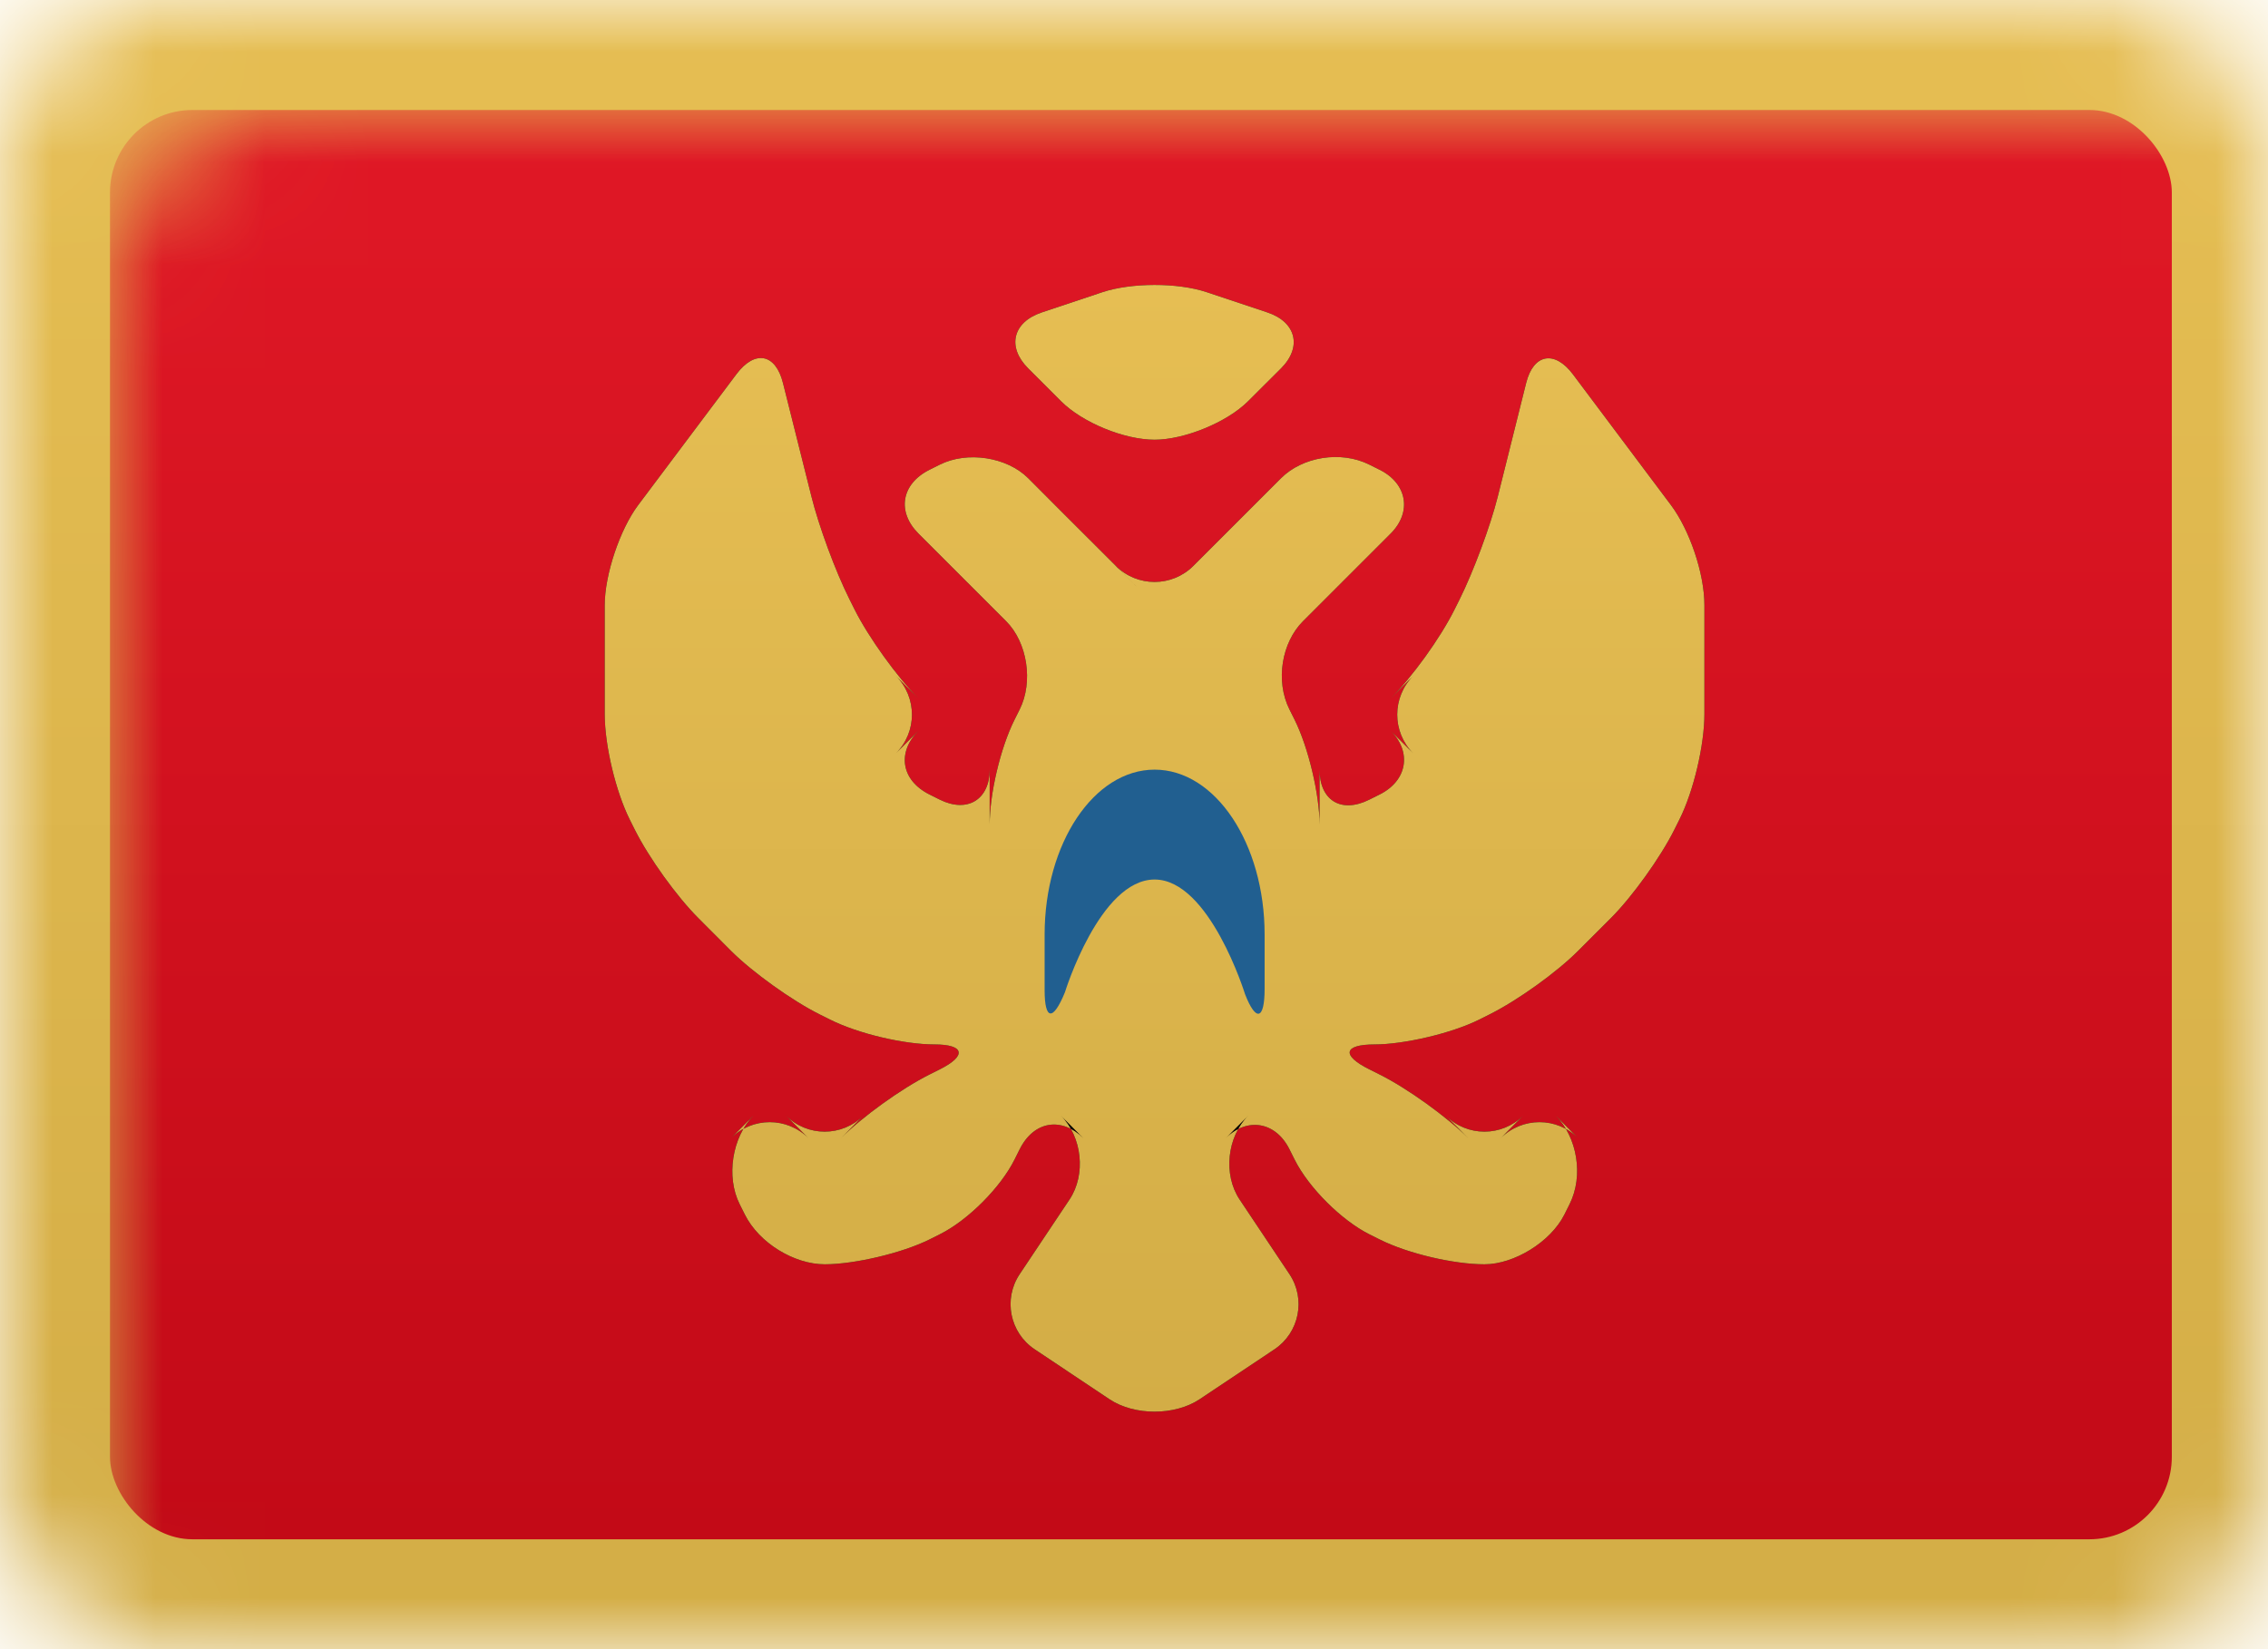
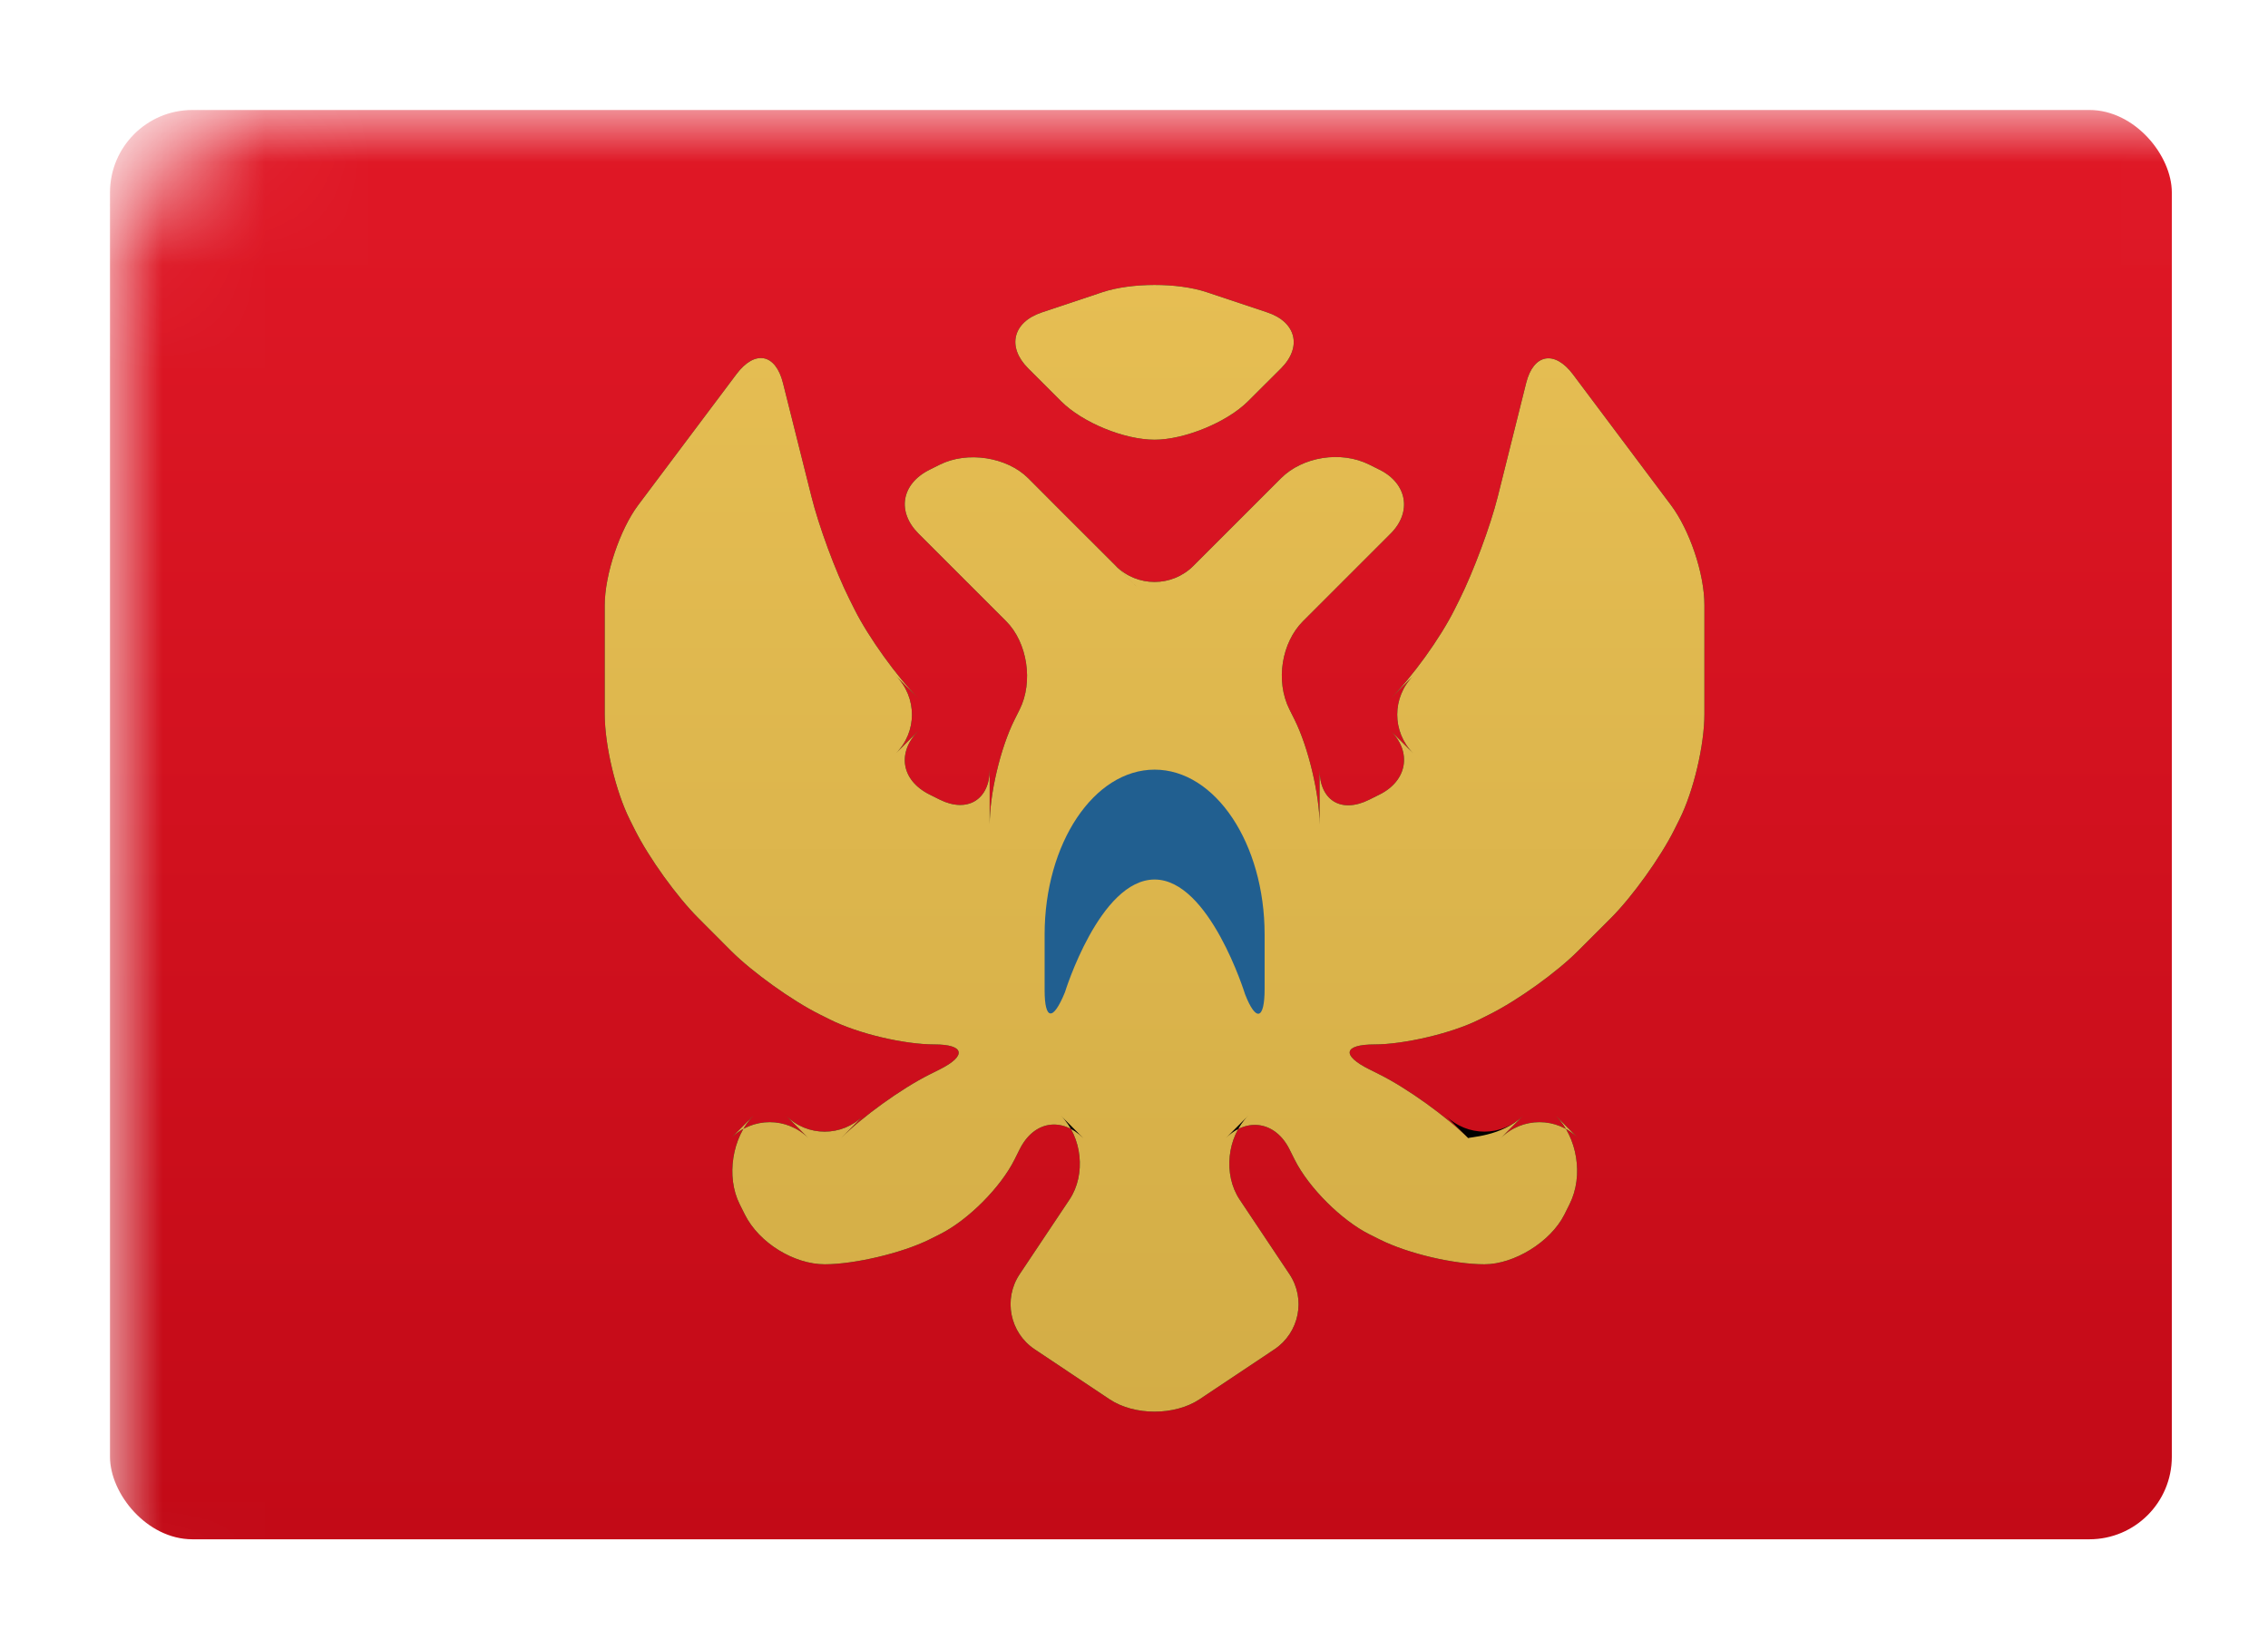
<svg xmlns="http://www.w3.org/2000/svg" xmlns:xlink="http://www.w3.org/1999/xlink" width="22px" height="16px" viewBox="0 0 22 16" version="1.1">
  <title>ME</title>
  <desc>Created with Sketch.</desc>
  <defs>
-     <rect id="path-1" x="0" y="0" width="22" height="16" rx="1.6" />
    <linearGradient x1="50%" y1="0%" x2="50%" y2="100%" id="linearGradient-3">
      <stop stop-color="#E6BE53" offset="0%" />
      <stop stop-color="#D3AD46" offset="100%" />
    </linearGradient>
    <rect id="path-4" x="0" y="0" width="22.4" height="16" rx="1.6" />
    <linearGradient x1="50%" y1="0%" x2="50%" y2="100%" id="linearGradient-6">
      <stop stop-color="#E01826" offset="0%" />
      <stop stop-color="#C30A17" offset="100%" />
    </linearGradient>
    <rect id="path-7" x="0" y="0" width="22.4" height="16" rx="1.6" />
    <linearGradient x1="50%" y1="0%" x2="50%" y2="100%" id="linearGradient-9">
      <stop stop-color="#E6BE53" offset="0%" />
      <stop stop-color="#D3AD46" offset="100%" />
    </linearGradient>
    <linearGradient x1="50%" y1="0%" x2="50%" y2="100%" id="linearGradient-10">
      <stop stop-color="#E6BE53" offset="0%" />
      <stop stop-color="#D3AD46" offset="100%" />
    </linearGradient>
    <rect id="path-11" x="0" y="0" width="22.4" height="16" rx="1.6" />
  </defs>
  <g id="ME" stroke="none" stroke-width="1" fill="none" fill-rule="evenodd">
    <g>
      <g id="Mask-Copy-Clipped">
        <mask id="mask-2" fill="white">
          <use xlink:href="#path-1" />
        </mask>
        <g id="path-2" />
        <g id="Mask-Copy" mask="url(#mask-2)">
          <g id="path-6-link" fill="#000000">
            <rect id="path-6" x="0" y="0" width="22" height="16" />
          </g>
          <g id="path-6-link" fill="url(#linearGradient-3)">
-             <rect id="path-6" x="0" y="0" width="22" height="16" />
-           </g>
+             </g>
        </g>
      </g>
      <g id="Rectangle-2-Clipped">
        <mask id="mask-5" fill="white">
          <use xlink:href="#path-4" />
        </mask>
        <g id="path-2" />
        <rect id="Rectangle-2" fill="url(#linearGradient-6)" mask="url(#mask-5)" x="1.067" y="1.067" width="20" height="13.867" rx="0.8" />
      </g>
      <g id="Line-Clipped">
        <mask id="mask-8" fill="white">
          <use xlink:href="#path-7" />
        </mask>
        <g id="path-2" />
        <g id="Line" mask="url(#mask-8)">
          <g transform="translate(5.333, 2.133)" id="path-9-link">
            <g>
              <path d="M5.49,3.357 C5.698,3.565 6.035,3.565 6.243,3.357 L6.024,3.576 C6.232,3.368 6.567,3.033 6.773,2.827 L7.094,2.506 C7.3,2.3 7.672,2.236 7.95,2.375 L8.05,2.425 C8.317,2.558 8.365,2.835 8.157,3.043 L8.376,2.824 C8.168,3.032 7.833,3.367 7.627,3.573 L7.306,3.894 C7.1,4.1 7.036,4.472 7.175,4.75 L7.225,4.85 C7.358,5.117 7.467,5.575 7.467,5.867 L7.467,5.333 C7.467,5.628 7.672,5.764 7.95,5.625 L8.05,5.575 C8.317,5.442 8.365,5.165 8.157,4.957 L8.376,5.176 C8.168,4.968 8.169,4.631 8.376,4.424 L8.157,4.643 C8.365,4.435 8.636,4.061 8.775,3.783 L8.825,3.683 C8.958,3.416 9.124,2.972 9.196,2.684 L9.471,1.583 C9.542,1.298 9.748,1.264 9.924,1.498 L10.876,2.768 C11.055,3.007 11.2,3.428 11.2,3.738 L11.2,4.795 C11.2,5.092 11.097,5.539 10.958,5.817 L10.908,5.917 C10.775,6.184 10.5,6.567 10.294,6.773 L9.973,7.094 C9.767,7.3 9.394,7.569 9.117,7.708 L9.017,7.758 C8.75,7.892 8.286,8 8,8 C7.705,8 7.672,8.103 7.95,8.242 L8.05,8.292 C8.317,8.425 8.702,8.702 8.91,8.91 L8.69,8.69 C8.898,8.898 9.235,8.898 9.443,8.69 L9.224,8.91 C9.432,8.702 9.769,8.702 9.976,8.91 L9.757,8.69 C9.965,8.898 10.031,9.272 9.892,9.55 L9.842,9.65 C9.708,9.917 9.353,10.133 9.067,10.133 C8.772,10.133 8.328,10.031 8.05,9.892 L7.95,9.842 C7.683,9.708 7.364,9.394 7.225,9.117 L7.175,9.017 C7.042,8.75 6.765,8.702 6.557,8.91 L6.776,8.69 C6.568,8.898 6.531,9.263 6.691,9.504 L7.175,10.229 C7.336,10.471 7.27,10.797 7.029,10.958 L6.304,11.442 C6.062,11.603 5.67,11.603 5.429,11.442 L4.704,10.958 C4.462,10.797 4.397,10.47 4.558,10.229 L5.042,9.504 C5.203,9.262 5.165,8.898 4.957,8.69 L5.176,8.91 C4.968,8.702 4.697,8.739 4.558,9.017 L4.508,9.117 C4.375,9.384 4.061,9.703 3.783,9.842 L3.683,9.892 C3.416,10.025 2.953,10.133 2.667,10.133 C2.372,10.133 2.031,9.928 1.892,9.65 L1.842,9.55 C1.708,9.283 1.769,8.898 1.976,8.69 L1.757,8.91 C1.965,8.702 2.302,8.702 2.51,8.91 L2.29,8.69 C2.498,8.898 2.835,8.898 3.043,8.69 L2.824,8.91 C3.032,8.702 3.406,8.431 3.683,8.292 L3.783,8.242 C4.05,8.108 4.019,8 3.733,8 C3.439,8 2.994,7.897 2.717,7.758 L2.617,7.708 C2.35,7.575 1.967,7.3 1.76,7.094 L1.44,6.773 C1.234,6.567 0.964,6.194 0.825,5.917 L0.775,5.817 C0.642,5.55 0.533,5.105 0.533,4.795 L0.533,3.738 C0.533,3.441 0.681,3.003 0.857,2.768 L1.81,1.498 C1.988,1.26 2.19,1.295 2.262,1.583 L2.538,2.684 C2.609,2.969 2.769,3.406 2.908,3.683 L2.958,3.783 C3.092,4.05 3.369,4.435 3.576,4.643 L3.357,4.424 C3.565,4.632 3.565,4.969 3.357,5.176 L3.576,4.957 C3.368,5.165 3.406,5.436 3.683,5.575 L3.783,5.625 C4.05,5.758 4.267,5.625 4.267,5.333 L4.267,5.867 C4.267,5.572 4.369,5.128 4.508,4.85 L4.558,4.75 C4.692,4.483 4.633,4.1 4.427,3.894 L4.106,3.573 C3.9,3.367 3.565,3.031 3.357,2.824 L3.576,3.043 C3.368,2.835 3.406,2.564 3.683,2.425 L3.783,2.375 C4.05,2.242 4.433,2.3 4.64,2.506 L4.96,2.827 C5.166,3.033 5.502,3.369 5.71,3.576 L5.49,3.357 Z M4.64,1.44 C4.434,1.234 4.489,0.993 4.773,0.898 L5.36,0.702 C5.64,0.609 6.089,0.607 6.373,0.702 L6.96,0.898 C7.24,0.991 7.3,1.233 7.094,1.44 L6.773,1.76 C6.567,1.966 6.153,2.133 5.867,2.133 C5.572,2.133 5.167,1.967 4.96,1.76 L4.64,1.44 Z" id="path-9" fill="#000000" fill-rule="nonzero" />
            </g>
            <g>
-               <path d="M5.49,3.357 C5.698,3.565 6.035,3.565 6.243,3.357 L6.024,3.576 C6.232,3.368 6.567,3.033 6.773,2.827 L7.094,2.506 C7.3,2.3 7.672,2.236 7.95,2.375 L8.05,2.425 C8.317,2.558 8.365,2.835 8.157,3.043 L8.376,2.824 C8.168,3.032 7.833,3.367 7.627,3.573 L7.306,3.894 C7.1,4.1 7.036,4.472 7.175,4.75 L7.225,4.85 C7.358,5.117 7.467,5.575 7.467,5.867 L7.467,5.333 C7.467,5.628 7.672,5.764 7.95,5.625 L8.05,5.575 C8.317,5.442 8.365,5.165 8.157,4.957 L8.376,5.176 C8.168,4.968 8.169,4.631 8.376,4.424 L8.157,4.643 C8.365,4.435 8.636,4.061 8.775,3.783 L8.825,3.683 C8.958,3.416 9.124,2.972 9.196,2.684 L9.471,1.583 C9.542,1.298 9.748,1.264 9.924,1.498 L10.876,2.768 C11.055,3.007 11.2,3.428 11.2,3.738 L11.2,4.795 C11.2,5.092 11.097,5.539 10.958,5.817 L10.908,5.917 C10.775,6.184 10.5,6.567 10.294,6.773 L9.973,7.094 C9.767,7.3 9.394,7.569 9.117,7.708 L9.017,7.758 C8.75,7.892 8.286,8 8,8 C7.705,8 7.672,8.103 7.95,8.242 L8.05,8.292 C8.317,8.425 8.702,8.702 8.91,8.91 L8.69,8.69 C8.898,8.898 9.235,8.898 9.443,8.69 L9.224,8.91 C9.432,8.702 9.769,8.702 9.976,8.91 L9.757,8.69 C9.965,8.898 10.031,9.272 9.892,9.55 L9.842,9.65 C9.708,9.917 9.353,10.133 9.067,10.133 C8.772,10.133 8.328,10.031 8.05,9.892 L7.95,9.842 C7.683,9.708 7.364,9.394 7.225,9.117 L7.175,9.017 C7.042,8.75 6.765,8.702 6.557,8.91 L6.776,8.69 C6.568,8.898 6.531,9.263 6.691,9.504 L7.175,10.229 C7.336,10.471 7.27,10.797 7.029,10.958 L6.304,11.442 C6.062,11.603 5.67,11.603 5.429,11.442 L4.704,10.958 C4.462,10.797 4.397,10.47 4.558,10.229 L5.042,9.504 C5.203,9.262 5.165,8.898 4.957,8.69 L5.176,8.91 C4.968,8.702 4.697,8.739 4.558,9.017 L4.508,9.117 C4.375,9.384 4.061,9.703 3.783,9.842 L3.683,9.892 C3.416,10.025 2.953,10.133 2.667,10.133 C2.372,10.133 2.031,9.928 1.892,9.65 L1.842,9.55 C1.708,9.283 1.769,8.898 1.976,8.69 L1.757,8.91 C1.965,8.702 2.302,8.702 2.51,8.91 L2.29,8.69 C2.498,8.898 2.835,8.898 3.043,8.69 L2.824,8.91 C3.032,8.702 3.406,8.431 3.683,8.292 L3.783,8.242 C4.05,8.108 4.019,8 3.733,8 C3.439,8 2.994,7.897 2.717,7.758 L2.617,7.708 C2.35,7.575 1.967,7.3 1.76,7.094 L1.44,6.773 C1.234,6.567 0.964,6.194 0.825,5.917 L0.775,5.817 C0.642,5.55 0.533,5.105 0.533,4.795 L0.533,3.738 C0.533,3.441 0.681,3.003 0.857,2.768 L1.81,1.498 C1.988,1.26 2.19,1.295 2.262,1.583 L2.538,2.684 C2.609,2.969 2.769,3.406 2.908,3.683 L2.958,3.783 C3.092,4.05 3.369,4.435 3.576,4.643 L3.357,4.424 C3.565,4.632 3.565,4.969 3.357,5.176 L3.576,4.957 C3.368,5.165 3.406,5.436 3.683,5.575 L3.783,5.625 C4.05,5.758 4.267,5.625 4.267,5.333 L4.267,5.867 C4.267,5.572 4.369,5.128 4.508,4.85 L4.558,4.75 C4.692,4.483 4.633,4.1 4.427,3.894 L4.106,3.573 C3.9,3.367 3.565,3.031 3.357,2.824 L3.576,3.043 C3.368,2.835 3.406,2.564 3.683,2.425 L3.783,2.375 C4.05,2.242 4.433,2.3 4.64,2.506 L4.96,2.827 C5.166,3.033 5.502,3.369 5.71,3.576 L5.49,3.357 Z M4.64,1.44 C4.434,1.234 4.489,0.993 4.773,0.898 L5.36,0.702 C5.64,0.609 6.089,0.607 6.373,0.702 L6.96,0.898 C7.24,0.991 7.3,1.233 7.094,1.44 L6.773,1.76 C6.567,1.966 6.153,2.133 5.867,2.133 C5.572,2.133 5.167,1.967 4.96,1.76 L4.64,1.44 Z" id="path-9" fill="url(#linearGradient-10)" />
+               <path d="M5.49,3.357 C5.698,3.565 6.035,3.565 6.243,3.357 L6.024,3.576 C6.232,3.368 6.567,3.033 6.773,2.827 L7.094,2.506 C7.3,2.3 7.672,2.236 7.95,2.375 L8.05,2.425 C8.317,2.558 8.365,2.835 8.157,3.043 L8.376,2.824 C8.168,3.032 7.833,3.367 7.627,3.573 L7.306,3.894 C7.1,4.1 7.036,4.472 7.175,4.75 L7.225,4.85 C7.358,5.117 7.467,5.575 7.467,5.867 L7.467,5.333 C7.467,5.628 7.672,5.764 7.95,5.625 L8.05,5.575 C8.317,5.442 8.365,5.165 8.157,4.957 L8.376,5.176 C8.168,4.968 8.169,4.631 8.376,4.424 L8.157,4.643 C8.365,4.435 8.636,4.061 8.775,3.783 L8.825,3.683 C8.958,3.416 9.124,2.972 9.196,2.684 L9.471,1.583 C9.542,1.298 9.748,1.264 9.924,1.498 L10.876,2.768 C11.055,3.007 11.2,3.428 11.2,3.738 L11.2,4.795 C11.2,5.092 11.097,5.539 10.958,5.817 L10.908,5.917 C10.775,6.184 10.5,6.567 10.294,6.773 L9.973,7.094 C9.767,7.3 9.394,7.569 9.117,7.708 L9.017,7.758 C8.75,7.892 8.286,8 8,8 C7.705,8 7.672,8.103 7.95,8.242 L8.05,8.292 C8.317,8.425 8.702,8.702 8.91,8.91 C8.898,8.898 9.235,8.898 9.443,8.69 L9.224,8.91 C9.432,8.702 9.769,8.702 9.976,8.91 L9.757,8.69 C9.965,8.898 10.031,9.272 9.892,9.55 L9.842,9.65 C9.708,9.917 9.353,10.133 9.067,10.133 C8.772,10.133 8.328,10.031 8.05,9.892 L7.95,9.842 C7.683,9.708 7.364,9.394 7.225,9.117 L7.175,9.017 C7.042,8.75 6.765,8.702 6.557,8.91 L6.776,8.69 C6.568,8.898 6.531,9.263 6.691,9.504 L7.175,10.229 C7.336,10.471 7.27,10.797 7.029,10.958 L6.304,11.442 C6.062,11.603 5.67,11.603 5.429,11.442 L4.704,10.958 C4.462,10.797 4.397,10.47 4.558,10.229 L5.042,9.504 C5.203,9.262 5.165,8.898 4.957,8.69 L5.176,8.91 C4.968,8.702 4.697,8.739 4.558,9.017 L4.508,9.117 C4.375,9.384 4.061,9.703 3.783,9.842 L3.683,9.892 C3.416,10.025 2.953,10.133 2.667,10.133 C2.372,10.133 2.031,9.928 1.892,9.65 L1.842,9.55 C1.708,9.283 1.769,8.898 1.976,8.69 L1.757,8.91 C1.965,8.702 2.302,8.702 2.51,8.91 L2.29,8.69 C2.498,8.898 2.835,8.898 3.043,8.69 L2.824,8.91 C3.032,8.702 3.406,8.431 3.683,8.292 L3.783,8.242 C4.05,8.108 4.019,8 3.733,8 C3.439,8 2.994,7.897 2.717,7.758 L2.617,7.708 C2.35,7.575 1.967,7.3 1.76,7.094 L1.44,6.773 C1.234,6.567 0.964,6.194 0.825,5.917 L0.775,5.817 C0.642,5.55 0.533,5.105 0.533,4.795 L0.533,3.738 C0.533,3.441 0.681,3.003 0.857,2.768 L1.81,1.498 C1.988,1.26 2.19,1.295 2.262,1.583 L2.538,2.684 C2.609,2.969 2.769,3.406 2.908,3.683 L2.958,3.783 C3.092,4.05 3.369,4.435 3.576,4.643 L3.357,4.424 C3.565,4.632 3.565,4.969 3.357,5.176 L3.576,4.957 C3.368,5.165 3.406,5.436 3.683,5.575 L3.783,5.625 C4.05,5.758 4.267,5.625 4.267,5.333 L4.267,5.867 C4.267,5.572 4.369,5.128 4.508,4.85 L4.558,4.75 C4.692,4.483 4.633,4.1 4.427,3.894 L4.106,3.573 C3.9,3.367 3.565,3.031 3.357,2.824 L3.576,3.043 C3.368,2.835 3.406,2.564 3.683,2.425 L3.783,2.375 C4.05,2.242 4.433,2.3 4.64,2.506 L4.96,2.827 C5.166,3.033 5.502,3.369 5.71,3.576 L5.49,3.357 Z M4.64,1.44 C4.434,1.234 4.489,0.993 4.773,0.898 L5.36,0.702 C5.64,0.609 6.089,0.607 6.373,0.702 L6.96,0.898 C7.24,0.991 7.3,1.233 7.094,1.44 L6.773,1.76 C6.567,1.966 6.153,2.133 5.867,2.133 C5.572,2.133 5.167,1.967 4.96,1.76 L4.64,1.44 Z" id="path-9" fill="url(#linearGradient-10)" />
            </g>
          </g>
        </g>
      </g>
      <g id="Oval-205-Clipped">
        <mask id="mask-12" fill="white">
          <use xlink:href="#path-11" />
        </mask>
        <g id="path-2" />
        <path d="M10.133,9.606 C10.133,9.897 10.214,9.911 10.33,9.627 C10.33,9.627 10.667,8.533 11.2,8.533 C11.733,8.533 12.077,9.645 12.077,9.645 C12.182,9.915 12.267,9.897 12.267,9.594 L12.267,9.067 C12.267,8.183 11.789,7.467 11.2,7.467 C10.611,7.467 10.133,8.183 10.133,9.067 L10.133,9.606 Z" id="Oval-205" fill="#215F90" mask="url(#mask-12)" />
      </g>
    </g>
  </g>
</svg>